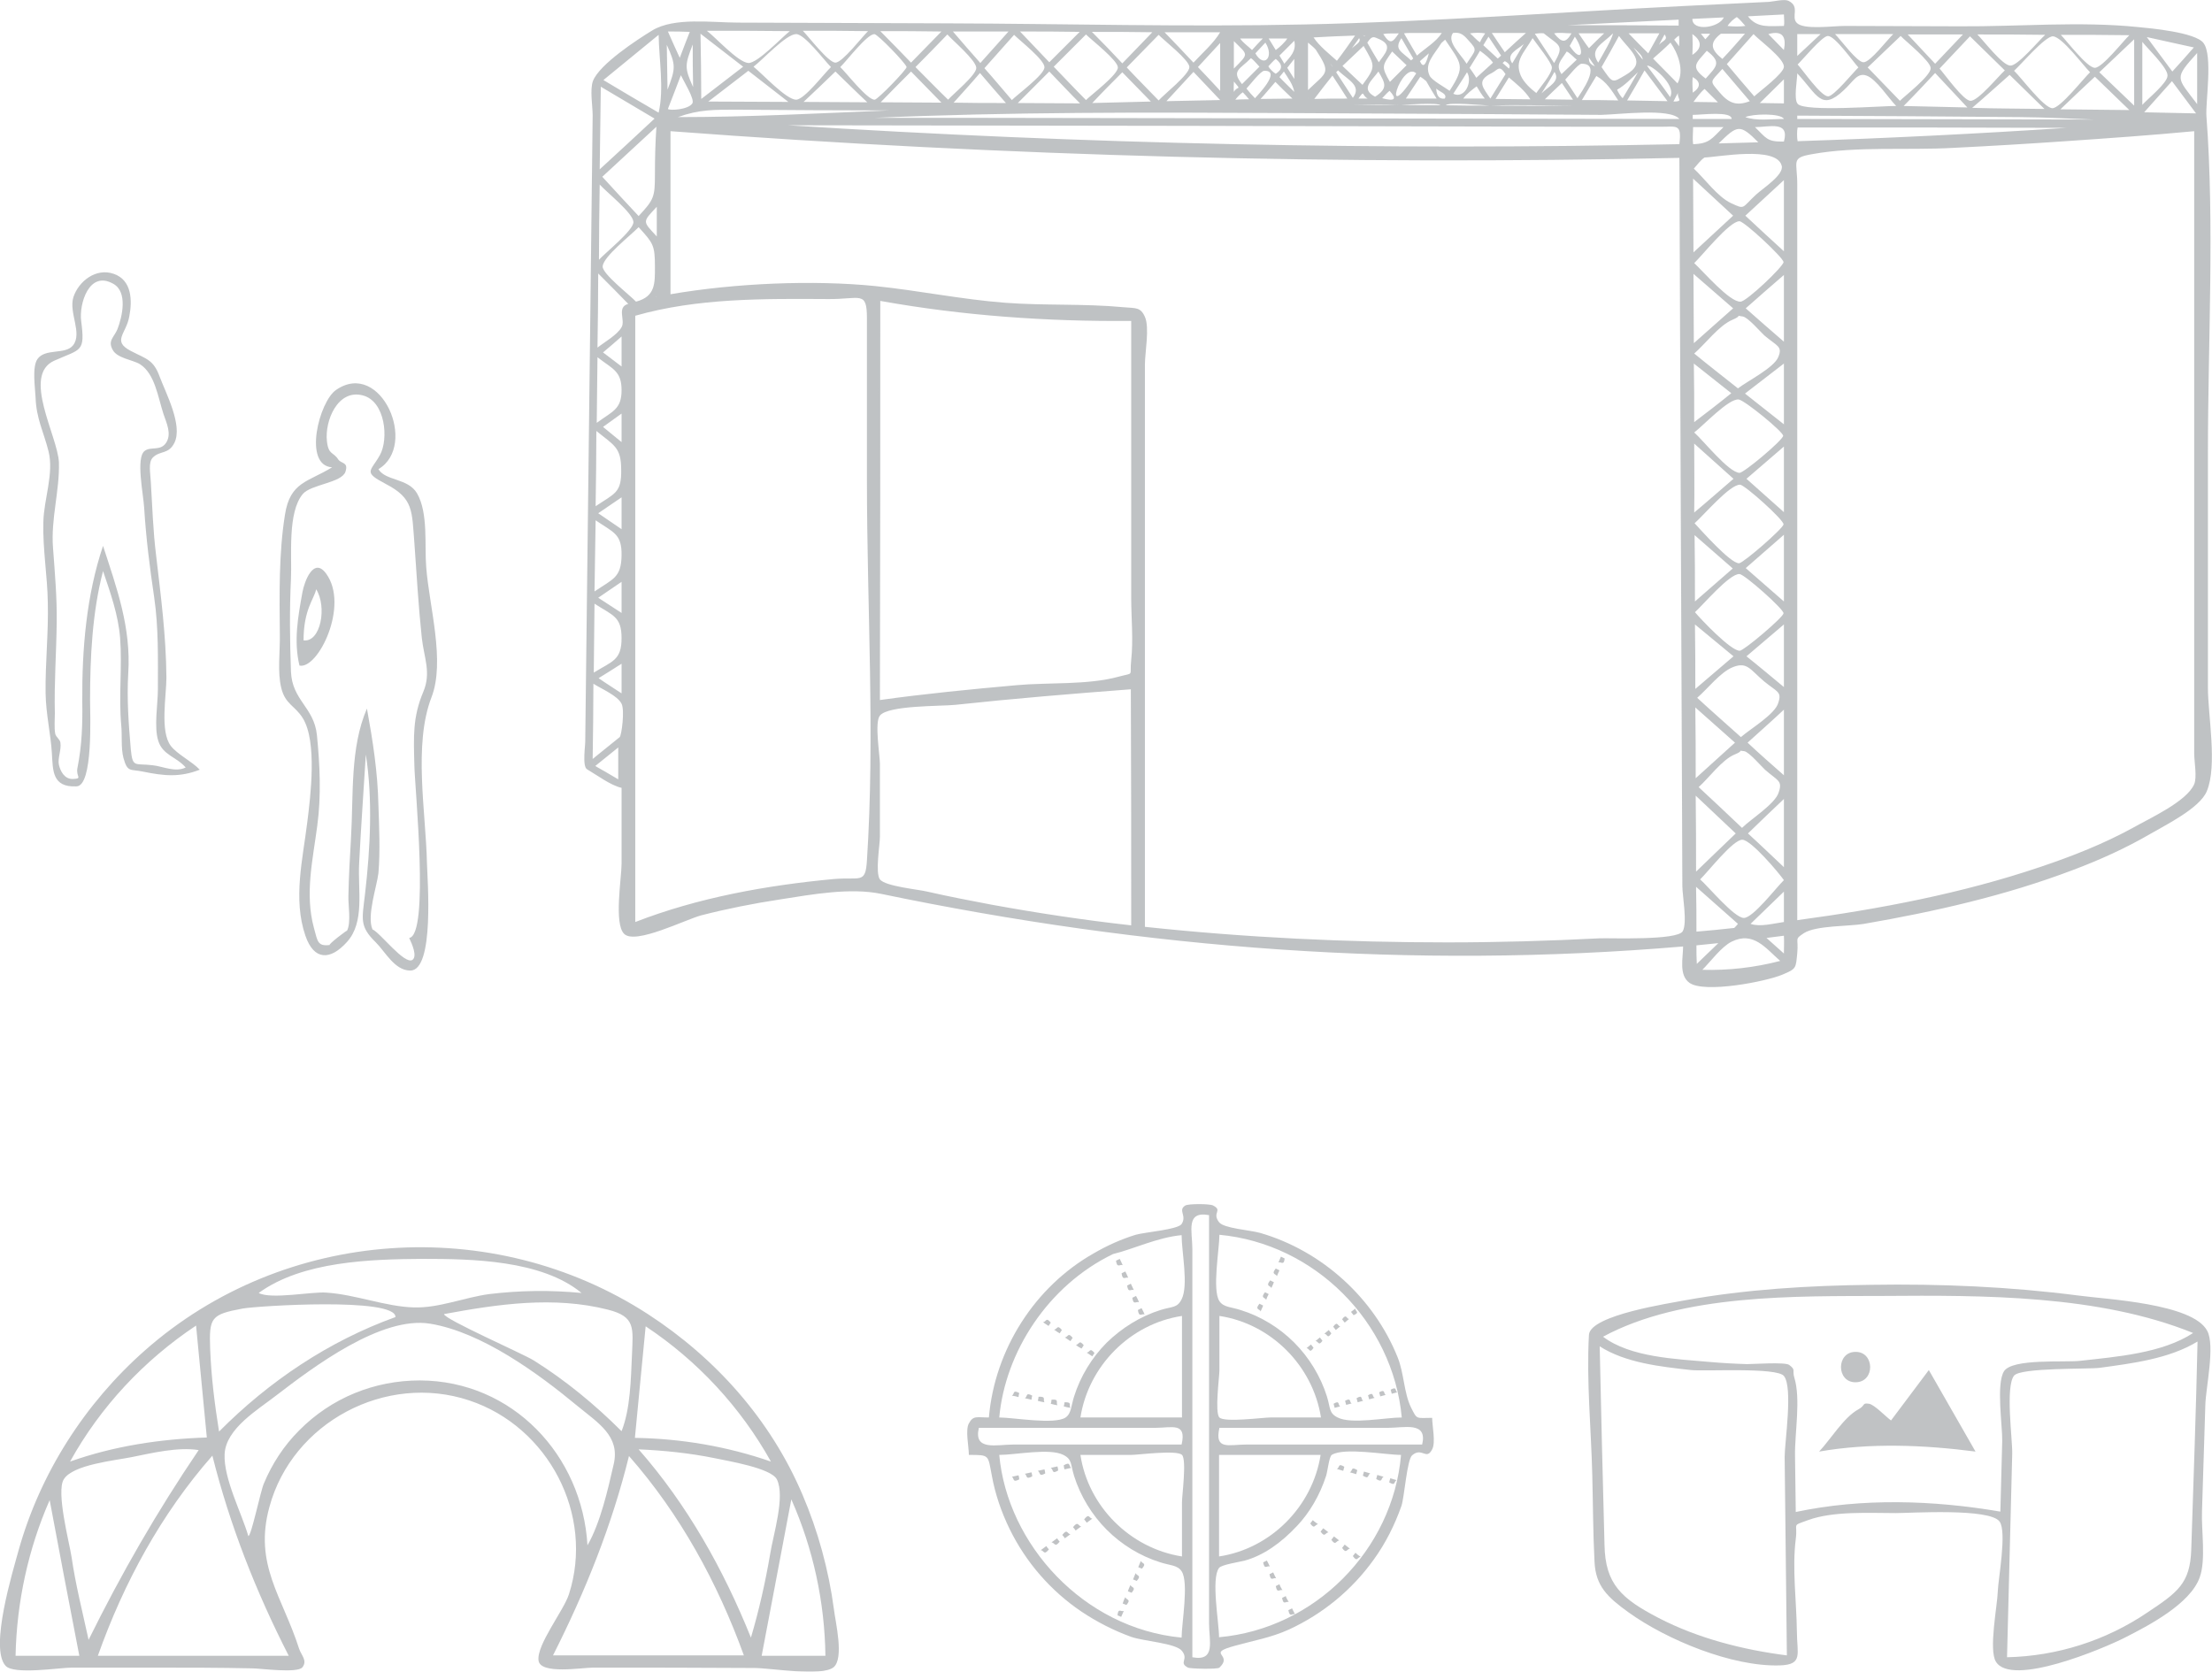
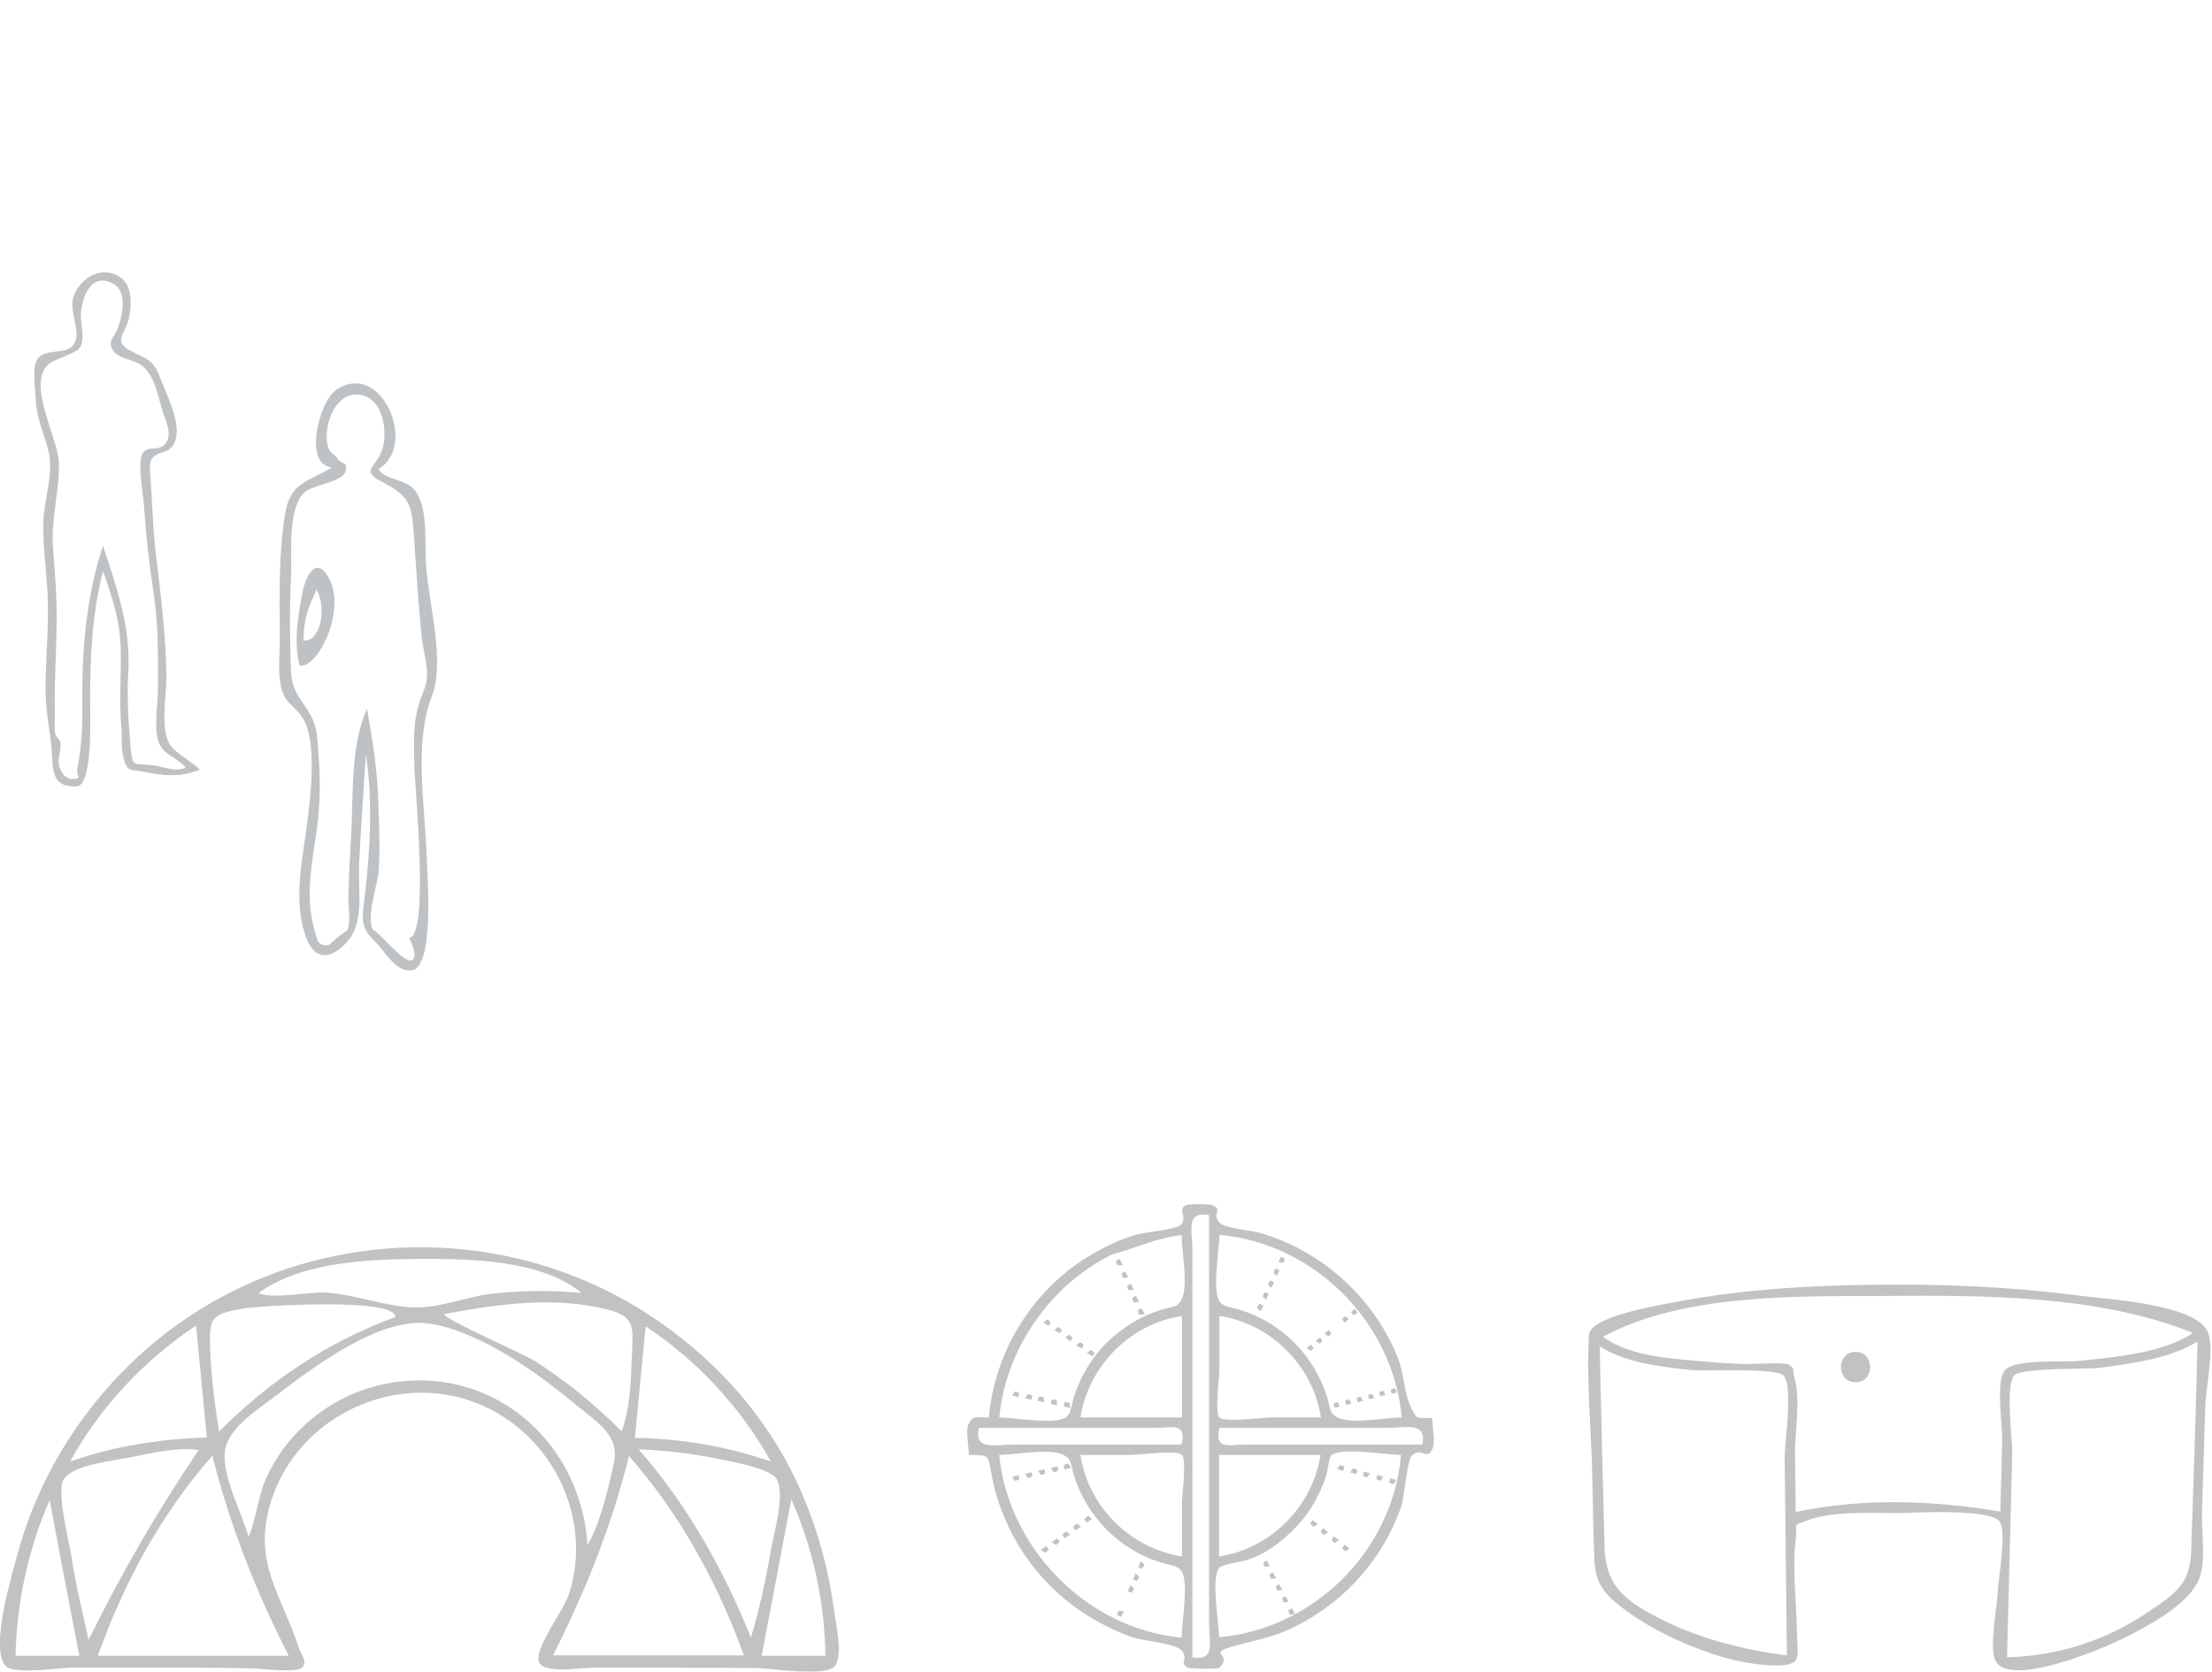
<svg xmlns="http://www.w3.org/2000/svg" version="1.1" id="Layer_1" x="0px" y="0px" viewBox="0 0 596.8 451.1" style="enable-background:new 0 0 596.8 451.1;" xml:space="preserve">
  <style type="text/css">
	.st0{opacity:0.5;fill:#81868A;enable-background:new    ;}
	.st1{opacity:0.5;}
	.st2{fill:#81868A;}
</style>
-   <path class="st0" d="M158.4,207.6c2.9,1.7,6.3,4.3,9.3,5c0,6.8,0,13.6,0,20.5c0,3.8-2.1,16.2,0.7,18.9c3,3,16.6-3.9,20.8-5  c7-1.8,14.1-3.2,21.3-4.3c8.9-1.4,18.9-3.2,27.2-1.5c71.6,14.9,143.3,20.4,216.4,14.2c0,3.1-1.2,7.7,1.7,9.8  c4,2.9,20.6-0.3,25.1-2.2c3.8-1.6,3.6-1.7,4-5.8c0.4-4.2-0.9-3.6,1.8-5.4c3.3-2.1,12.2-1.8,16.2-2.5c19.1-3.3,38.1-7.6,56.3-14.5  c7.2-2.7,14.3-5.9,21-9.8c4.1-2.4,13.3-6.9,15.2-11.5c2.9-6.9,0.3-20.5,0.3-27.9c0-21.1,0-42.2,0-63.3c0-29.9,1.8-61.8-0.4-90.9  c-0.3-3.8,1.8-16.4-0.8-19.8c-2.2-2.9-14.5-4-17.7-4.3c-15.6-1.6-32.2-0.1-48-0.2c-10.4,0-20.7-0.1-31.1-0.1c-3.3,0-11,1.1-12.9-0.8  c-1.7-1.7,1-4.4-2.3-6c-1.1-0.5-4,0.2-5.2,0.3c-7.5,0.4-15.1,0.7-22.6,1.1c-34.3,1.7-68.6,4.3-102.9,5c-32,0.7-64.2-0.2-96.2-0.3  c-18.8-0.1-37.6-0.1-56.4-0.2C192,6.1,182,4.6,176,8.2c-4.1,2.5-14.2,9.1-16,13.6c-0.9,2.3-0.1,6.9-0.1,9.3  c-0.2,17-0.4,34.1-0.6,51.1c-0.5,39.2-0.9,78.3-1.4,117.5C158,200.9,157,206.8,158.4,207.6z M468.6,4.6c0.8,0.6,1.6,1.6,2.3,2.4  c-1.4,0.2-3.3,0.2-4.8,0C466.8,5.9,467.8,5.1,468.6,4.6z M160.7,140.4c4.8,3.3,7.1,3.6,7,9.5c-0.1,6-2.3,6.3-7.3,9.7  C160.5,153.2,160.6,146.8,160.7,140.4z M161.2,96.4c4.1,3.2,6.5,3.7,6.5,8.9s-2.5,5.7-6.7,8.8C161.1,108.2,161.1,102.3,161.2,96.4z   M167.7,142.8c-2.1-1.4-4.2-2.9-6.3-4.3c2.1-1.4,4.2-2.9,6.3-4.3C167.7,137.1,167.7,139.9,167.7,142.8z M167.7,119.3  c-1.7-1.4-3.3-2.7-5-4.1c1.7-1.2,3.3-2.4,5-3.6C167.7,114.2,167.7,116.8,167.7,119.3z M162.7,95.1c1.7-1.4,3.4-2.9,5-4.3  c0,2.7,0,5.4,0,8.1C166,97.6,164.4,96.4,162.7,95.1z M167.7,165.4c-2.1-1.4-4.2-2.7-6.3-4.1c2.1-1.4,4.2-2.9,6.3-4.3  C167.7,159.8,167.7,162.6,167.7,165.4z M160.7,136.6c0.1-6.8,0.2-13.5,0.2-20.3c4.8,3.9,6.7,4.4,6.7,10.5  C167.7,133,165.9,133.1,160.7,136.6z M161.8,49.8c1.9,2.1,9,7.7,9.1,10.1c0.1,2.2-7.6,8.3-9.3,10.2  C161.6,63.4,161.7,56.6,161.8,49.8z M457.5,214.7c3.6,3.4,7.2,6.8,10.8,10.2c-3.6,3.4-7.1,6.9-10.7,10.3  C457.6,228.4,457.6,221.6,457.5,214.7z M457.2,141.2c2.3-2,9.6-10.6,12.3-10.4c1.3,0.1,11.8,9.5,11.7,10.7  c-0.1,1.1-10.8,10.4-12,10.5C466.8,152,458.9,143,457.2,141.2z M457.3,165.2c2.2-2,9.3-10.4,12-10.3c1.3,0,12,9.5,11.9,10.6  c-0.1,1.1-10.6,10-11.8,10.1C467,175.7,458.8,167,457.3,165.2z M481.3,185.4c-3.4-2.8-6.7-5.6-10.1-8.3c3.4-2.9,6.7-5.7,10.1-8.6  C481.3,174.1,481.3,179.7,481.3,185.4z M481.3,162.3c-3.4-3-6.9-6-10.3-9c3.4-3,6.9-6,10.3-9C481.3,150.4,481.3,156.3,481.3,162.3z   M481.3,138.2c-3.4-3-6.7-6-10.1-9c3.4-2.9,6.7-5.8,10.1-8.7C481.3,126.4,481.3,132.3,481.3,138.2z M481.3,114.5  c-3.5-2.8-7-5.5-10.5-8.3c3.5-2.7,7-5.4,10.5-8.1C481.3,103.6,481.3,109,481.3,114.5z M468.9,104.8c-3.9-3.1-7.9-6.2-11.8-9.4  c3-2.6,6.7-7.6,10.3-9.1c3.1-1.3,0.4-1.2,2.8-0.9c1.4,0.2,4.9,4.3,5.8,5.1c3.4,2.9,5,2.9,3.8,5.8  C478.7,99.2,471.5,102.8,468.9,104.8z M471,83.2c3.4-3,6.8-6,10.3-9c0,6,0,12,0,18C477.8,89.2,474.4,86.2,471,83.2z M481.3,209.2  c-3.3-2.9-6.6-5.8-9.8-8.8c3.3-3,6.6-5.9,9.8-8.9C481.3,197.4,481.3,203.3,481.3,209.2z M481.3,234c-3.2-3-6.4-6.1-9.7-9.1  c3.2-3.1,6.4-6.2,9.7-9.3C481.3,221.8,481.3,227.9,481.3,234z M470,223.4c-3.9-3.7-7.8-7.4-11.7-11c2.8-2.5,6.3-7.4,9.7-8.8  c3-1.2,0.3-1.1,2.6-0.9c1.3,0.2,4.7,4.2,5.6,5c3.4,3,4.8,2.9,3.7,6.1C479,216.9,472.4,221,470,223.4z M469.7,198.9  c-3.9-3.5-7.9-7-11.8-10.6c2.8-2.4,6.3-7,9.7-8.3c3.8-1.5,4.6,0.7,8.4,3.9c3.4,2.8,4.8,2.7,3.8,5.7  C479,192.7,472.2,196.7,469.7,198.9z M457.1,116.7c2.5-1.9,9.3-9.2,12-8.9c1.6,0.2,12,8.7,12,9.8c-0.1,1.2-10.7,10.1-11.8,10  C466.3,127.4,459.6,118.9,457.1,116.7z M457.1,113.9c0-5.3,0-10.5-0.1-15.8c3.4,2.7,6.7,5.3,10.1,8  C463.8,108.8,460.4,111.4,457.1,113.9z M457,92.6c0-6.2-0.1-12.5-0.1-18.7c3.6,3.1,7.1,6.2,10.7,9.3C464.1,86.3,460.5,89.5,457,92.6  z M457.1,71c2.2-2.1,9.5-11.3,12.2-11.3c1.3,0,11.7,9.7,11.9,11c0.1,1.1-10,10.7-11.6,10.7C466.7,81.6,459.5,73.2,457.1,71z   M470.9,58.2c3.5-3.2,6.9-6.4,10.4-9.6c0,6.4,0,12.8,0,19.2C477.8,64.6,474.3,61.4,470.9,58.2z M481.3,237.5  c-2,1.9-8.3,10.2-10.8,10.2c-2.6,0-9.7-8.6-11.8-10.4c2.1-2,8.9-10.8,11.4-10.7C472.5,226.7,479.9,235.5,481.3,237.5z M457.4,190.9  c3.6,3.2,7.1,6.3,10.7,9.5c-3.5,3.2-7.1,6.4-10.6,9.6C457.5,203.7,457.5,197.3,457.4,190.9z M457.3,168.5c3.5,2.9,6.9,5.7,10.4,8.6  c-3.4,2.9-6.9,5.9-10.3,8.8C457.4,180.1,457.4,174.3,457.3,168.5z M457.2,144.4c3.4,3,6.9,6,10.3,9c-3.4,3-6.8,5.9-10.2,8.9  C457.3,156.3,457.3,150.3,457.2,144.4z M457.1,119.7c3.5,3.2,7.1,6.3,10.6,9.5c-3.5,3-7,6.1-10.6,9.1  C457.2,132.1,457.1,125.9,457.1,119.7z M456.8,48.2c3.6,3.3,7.2,6.7,10.8,10c-3.6,3.3-7.1,6.6-10.7,9.9  C456.9,61.5,456.8,54.8,456.8,48.2z M459.9,42.5c3.6-0.1,19.4-3.2,20.8,2.2c0.7,2.4-4.9,6-6.9,7.8c-4,3.7-2.9,4.1-6.8,2.3  c-3.6-1.7-7.1-6.6-10-9.3C457.9,44.5,458.9,43.1,459.9,42.5z M463.7,38.7c5.1-5,5.7-5.3,10.7-0.3C470.9,38.5,467.3,38.6,463.7,38.7z   M162.5,47.7c4.9-4.5,9.7-9,14.6-13.5c-0.3,4.4-0.4,8.7-0.4,13c0,6-0.3,6.7-4.4,11.1C169,54.8,165.8,51.3,162.5,47.7z M436.6,27.1  c-3.3-0.1-6.5-0.1-9.8-0.1c1.3-2.2,2.6-4.4,3.9-6.5C433.5,22.1,434.9,24.5,436.6,27.1z M382.1,19.8  C372.1,35.3,378.2,16.1,382.1,19.8z M374.9,24.5c2.1,2.3,1.4,2.9-2,2C373.5,25.9,374.2,25.1,374.9,24.5z M371,26.1  c-4-2.1-1-4.2,0.9-6.8C373.7,22.4,374.6,23.8,371,26.1z M369,26.6c-0.8,0-1.7,0-2.5,0C368.3,24.1,367.3,25.7,369,26.6z M365,26.4  c-1.5-2.3-3-4.6-4.5-6.9c0.2-0.2,0.3-0.3,0.5-0.5C363.7,21.6,367.5,23.1,365,26.4z M363.5,26.6c-3,0-5.9,0-8.9,0.1  c1.6-2.1,3.2-4.2,4.9-6.3C360.8,22.4,362.2,24.5,363.5,26.6z M336.3,23.9c0.7-0.7,3.8-4.8,4.8-4.8c4.9-0.1-2.2,7-2.5,7.4  C337.8,25.7,337,24.8,336.3,23.9z M337,26.8c-1.2,0-2.5,0-3.7,0.1c0.4-0.6,1.4-1.6,2-2C335.9,25.5,336.5,26.2,337,26.8z M344.1,22.1  c1.5,1.5,3,3,4.6,4.5c-2.9,0-5.7,0.1-8.6,0.1C341.4,25.3,342.7,23.7,344.1,22.1z M345.2,20.8c0.4-0.5,0.8-1,1.2-1.5  c1.2,1.9,2.4,3.4,2.8,5.5C347.9,23.5,346.5,22.2,345.2,20.8z M347.3,18.3c0.6-0.8,1.3-1.6,1.9-2.4c0,1.8,0,3.6,0,5.4  C348.6,20.3,347.9,19.3,347.3,18.3z M352.9,26.6C353.9,25.8,352.8,26.7,352.9,26.6z M332.9,24.8c-0.1-0.9,0-1.9,0-2.8  C335.1,24.6,333.9,23,332.9,24.8z M332.9,11.1c3.8,3.8,4.2,3.2,0,7.4C332.9,16,332.9,13.5,332.9,11.1z M337.5,15.7  c0.8,0.5,1.6,1.6,2.3,2.3c-1.6,1.6-3.1,3.1-4.7,4.7C332.1,19,334.6,18.7,337.5,15.7z M338.7,14.4c0.9-1,1.8-1.9,2.7-2.9  C343.9,15.4,341,18.5,338.7,14.4z M344.2,15.9c1.9,1.5,1.9,2.8,0,4c-0.6-0.3-1.7-1.4-2-2C342.8,17.3,343.5,16.4,344.2,15.9z   M345.2,15c1.3-1.3,2.7-2.7,4-4c0.6,2.8-1,4.2-2.7,6.2C346.1,16.4,345.6,15.7,345.2,15z M355,13.4c4.2,6.5,3.1,5.9-2.1,10.9  c0-4.3,0-8.5,0-12.8C353.6,12.1,354.4,12.7,355,13.4z M358.9,17.1C359.5,17.8,359.9,18.7,358.9,17.1z M367.9,12.4  c3.1,5.4,3.4,5.5-0.3,10.5c-1.8-1.7-3.6-3.4-5.4-5.1C364.1,16,366,14.2,367.9,12.4z M364.7,13.1c0.7-0.9,1.3-1.9,2-2.8  C367.4,11.4,365.5,12.2,364.7,13.1z M368.9,11.5c1.4-2.1,1.8-1.5,3.3-0.9c3.8,1.7,1.4,3.9-0.2,6.2C370.9,15,369.9,13.3,368.9,11.5z   M375.6,13.9c1.3,1.2,2.6,2.5,3.9,3.7c-1.5,1.5-3,3-4.5,4.5C372.6,17.9,372.9,17.8,375.6,13.9z M384.8,21.9c0.9,1.6,1.8,3.1,2.8,4.7  c-2.8,0-5.5,0-8.3,0c1.3-2,2.6-3.9,3.9-5.9C383.7,21,384.2,21.4,384.8,21.9z M387.5,23.9c0.9,0.9,3.1,1.4,2.3,2.7  C388.3,26.8,387.6,25.9,387.5,23.9z M412.9,26.8c-3.1,0-6.3-0.1-9.4-0.1c1.2-1.9,2.4-3.9,3.6-5.8C409.2,22.7,411.4,24.4,412.9,26.8z   M407.1,18.5c-0.6-0.5-1.1-1-1.7-1.5c0.2-0.2,0.4-0.3,0.6-0.5C407.2,17.1,407.6,17.8,407.1,18.5z M406.2,20  c-1.4,2.2-2.7,4.4-4.1,6.6c-2-3-3.9-4.8,0.4-6.9C404.2,18.8,404.5,17.4,406.2,20z M400.6,26.6c-1.9,0-3.9,0-5.8,0  c0.7-1.1,2.5-2.5,3.6-3.3C399.1,24.5,399.8,25.6,400.6,26.6z M392.1,25.3c1.2-1.9,2.5-3.8,3.7-5.8C397.4,22,395.2,26.8,392.1,25.3z   M396.5,18.3c0.9-1.5,1.9-3,2.8-4.6c1.1,0.8,2.8,2.1,3.5,3.2c-1.5,1.4-3,2.7-4.5,4.1C397.8,20.1,397.1,19.2,396.5,18.3z M400.2,12.2  c0.5-0.8,0.9-1.5,1.4-2.3c1.1,1.7,2.3,3.4,3.4,5.1c-0.3,0.3-0.6,0.5-0.9,0.8C402.8,14.6,401.5,13.4,400.2,12.2z M399.3,11.4  c-1-0.6-1.8-1.7-2.7-2.4c1.2-0.2,3-0.2,4.1,0C400.2,9.7,399.7,10.5,399.3,11.4z M402.5,8.9c3.1,0,6.1,0,9.2,0  c-1.9,1.7-3.8,3.4-5.7,5.2C404.8,12.4,403.7,10.7,402.5,8.9z M411.1,11.9c-1,1.7-2.1,3.5-3.1,5.2C406.3,14.6,409.1,13.6,411.1,11.9z   M413.5,10.3c0.8,1.2,5.2,6.6,5.2,7.9c0,1.8-3.3,5.5-4.2,6.9c-1.5-1.1-3.4-2.9-4.2-4.7C408.6,16.3,411.1,14.4,413.5,10.3z   M419.4,19.4c1.7,2.5-1.6,3.9-3.5,5.8C417.1,23.3,418.3,21.4,419.4,19.4z M421.4,22.4c1,1.5,2,3,3,4.5c-2.5,0-5-0.1-7.6-0.1  C418.3,25.3,419.8,23.9,421.4,22.4z M422.3,21.5c0.6-0.6,3.5-4.3,4.4-4.3c5.7-0.1-0.3,8-1.1,9.3C424.5,24.8,423.4,23.1,422.3,21.5z   M439,27.1c1.6-2.7,3.2-5.4,4.7-8.1c2.1,2.8,4.1,5.5,6.2,8.3C446.3,27.2,442.6,27.2,439,27.1z M444.4,17.8c0.5-0.8,8.1,5,6.2,8.4  C448.6,23.3,446.5,20.6,444.4,17.8z M452.7,25.1c-0.2,1.6,1.6,2.3-1.2,2.3C451.9,26.6,452.3,25.8,452.7,25.1z M456.7,20.8  c2.2,1.2,2.2,2.8,0,4.2C456.7,23.7,456.5,22.2,456.7,20.8z M459.9,24c1.2,1.2,2.4,2.4,3.6,3.6c-2.2,0-4.4-0.1-6.6-0.1  C457.8,26.3,458.8,24.9,459.9,24z M424.4,28.6c-7.4,0-14.7-0.1-22.1-0.1C409.6,28.2,417.1,28.5,424.4,28.6z M401.8,28.5  c-3.9,0-7.8,0-11.7-0.1C390.7,27.5,400.3,28.4,401.8,28.5z M388.6,28.4c-3.5,0-7.1,0-10.6-0.1C378.8,28.3,388.1,27.6,388.6,28.4z   M377.2,28.4c-4,0-8,0-12-0.1C369.1,28.3,373.3,28.2,377.2,28.4z M239.7,29.8c-19,0.8-37.9,1.8-56.8,1.8c5.8-2.1,9.9-2,16.2-2  C212.6,29.7,226.2,29.8,239.7,29.8z M187,23.5c-2.4-5.3-2.2-6-0.1-11.5C186.9,15.8,186.9,19.6,187,23.5z M183.4,15.6  c-1.1-2.4-2.2-4.8-3.2-7.1c2,0,4,0,5.9,0.1C185.2,10.9,184.3,13.2,183.4,15.6z M189,9.1c3.8,3,7.7,5.9,11.5,8.9  c-3.8,2.9-7.5,5.8-11.3,8.7C189.2,20.8,189.1,15,189,9.1z M201.9,19.1c3.6,2.8,7.2,5.6,10.8,8.4c-7.2,0-14.4-0.1-21.6-0.1  C194.7,24.6,198.3,21.9,201.9,19.1z M203.3,18c2.4-1.8,8.8-8.8,11.5-8.8c2.3,0,7.5,7,9.4,8.9c-1.9,1.8-7.2,8.8-9.4,8.8  C212.1,26.9,205.7,19.9,203.3,18z M225.4,19.3c2.9,2.8,5.7,5.6,8.6,8.3c-5.7,0-11.4-0.1-17.2-0.1C219.7,24.8,222.6,22,225.4,19.3z   M226.7,18.1c1.7-1.6,7.1-8.8,9.2-8.9c0.9,0,8.6,8,8.7,8.9c0,0.7-7.7,8.7-8.6,8.8C234,27,228.4,19.7,226.7,18.1z M245.8,19.3  c2.7,2.8,5.5,5.6,8.2,8.4c-5.5,0-10.9-0.1-16.4-0.1C240.3,24.8,243,22.1,245.8,19.3z M247,18.1c2.9-2.9,5.7-5.8,8.6-8.8  c1.4,1.6,7.7,6.9,7.8,9c0.1,1.9-6.3,7.1-7.6,8.6C252.8,24,249.9,21,247,18.1z M264.4,19.7c2.3,2.7,4.6,5.4,7,8.1  c-4.7,0-9.4,0-14.1-0.1C259.7,25,262.1,22.4,264.4,19.7z M265.6,18.4c2.7-3,5.3-6,8-9c1.7,1.7,8.3,6.8,8.2,8.8  c-0.1,2-7.3,7.3-8.8,8.8C270.5,24.1,268.1,21.2,265.6,18.4z M283.1,19.3c2.8,2.9,5.5,5.8,8.3,8.6c-5.6,0-11.2-0.1-16.8-0.1  C277.4,25,280.3,22.1,283.1,19.3z M284.3,18c2.9-2.9,5.8-5.8,8.7-8.7c1.5,1.5,8.6,7,8.6,8.9c0,2-7.1,7.3-8.6,8.8  C290.1,24.1,287.2,21,284.3,18z M302.8,19.5c2.6,2.6,5.1,5.3,7.7,7.9c-5.3,0.1-10.5,0.3-15.8,0.4C297.3,25,300.1,22.2,302.8,19.5z   M304,18.2c2.9-2.9,5.7-5.9,8.6-8.8c1.3,1.4,8.3,6.8,8.3,8.7c0,2-6.9,7.4-8.3,9C309.7,24.1,306.8,21.2,304,18.2z M322,19.4  c2.4,2.5,4.8,5.1,7.2,7.6c-4.8,0.1-9.7,0.2-14.5,0.3C317.2,24.6,319.6,22,322,19.4z M323.2,18.1c2-2.2,4-4.3,6-6.5  c0,4.3,0,8.6,0,12.9C327.2,22.3,325.2,20.2,323.2,18.1z M334.6,10.4c2,0,4.1,0,6.1,0c-1,1-2,2.1-2.9,3.1  C336.9,12.6,335.3,11.5,334.6,10.4z M342.3,10.4c1.7,0,3.4,0,5,0c-0.6,1-2.1,2.4-3.1,3.1C343.6,12.5,342.9,11.4,342.3,10.4z   M354.4,10.1c3.7-0.2,7.4-0.4,11.2-0.5c-1.6,2.3-3.2,4.6-4.9,6.8C358.6,14.5,356,12.5,354.4,10.1z M367.8,9.5  C369,9.9,368,9.8,367.8,9.5z M373.2,9.2c1.3-0.3,2.8-0.1,4.2-0.2C375.7,11.5,375.1,12.1,373.2,9.2z M378.1,10.3  c1.1,1.8,2.1,3.7,3.2,5.5c-0.2,0.2-0.4,0.3-0.6,0.5C378.2,13.9,376,13.4,378.1,10.3z M382.1,17.3C382.9,18.7,382.2,17.5,382.1,17.3z   M383.1,16.5c0.8-0.7,1.6-1.4,2.4-2.1C384.7,17.7,383.9,18.4,383.1,16.5z M388.9,11.6c0.3-0.3,0.7-0.6,1-0.9c4.4,6.6,5.6,7,1.2,13.8  c-1.2-0.9-4.8-2.8-5.4-4.1C384.2,17.2,386.9,14.8,388.9,11.6z M392,8.9c2-0.3,2.9,0.5,4.2,2c2.6,2.8,1.9,2.5-0.5,6.3  C394,14.5,390.3,11.3,392,8.9z M416.5,9c4.2,3.4,5.7,3.1,2.8,8c-1.7-2.6-3.5-5.3-5.2-7.9C414.8,9,415.9,8.9,416.5,9z M422.7,13.9  c0.9,0.4,1.9,1.6,2.7,2.2c-1.4,1.3-2.7,2.6-4.1,3.9C419.6,17.4,421.1,16.5,422.7,13.9z M423.5,12.4c0.5-0.8,0.9-1.7,1.4-2.5  C427.7,14,426.8,17.3,423.5,12.4z M428.6,15.4c0.6,0.8,1.1,1.7,1.7,2.5C428.2,17,428.9,15.9,428.6,15.4z M432.1,18.1  c1.6-2.8,3.2-5.6,4.7-8.4c3.2,4.3,7.8,7.1,1.7,10.6C434.9,22.4,435.2,22.6,432.1,18.1z M440.7,12.8c1.2,1.2,2.5,2.2,2.5,3.3  C442.3,15,441.5,13.9,440.7,12.8z M441.9,19.5c-1.3,2.3-2.7,4.7-4.1,7c-0.5-0.4-1.3-1.7-1.5-2.3C438.3,23.1,440.1,21.2,441.9,19.5z   M450.7,11.5c2,2.8,3.8,7.5,1.9,11c-2.2-2.2-4.4-4.5-6.6-6.7C447.6,14.4,449.2,13,450.7,11.5z M447.6,12.1c0.5-0.9,1-1.9,1.5-2.8  C450.2,10.8,448.6,10.9,447.6,12.1z M451.7,10.7c0.4-0.4,0.8-0.8,1.3-1.1c0.1,0.8,0.1,2.1,0,2.9C452.6,11.8,452.1,11.3,451.7,10.7z   M456.6,9.2c2.5,1.7,2.8,3.8,0,5.6C456.7,12.9,456.7,11,456.6,9.2z M460.5,13.7c4.2,3.2,2.5,4.3-0.3,7.5  C455.9,18,457.6,17.1,460.5,13.7z M464.7,18.6c2.5,2.9,4.9,5.8,7.4,8.7c-3.6,1.4-5.7,0.5-8.1-2.3C461.1,21.6,461.4,22.3,464.7,18.6z   M465.9,17.3c2.4-2.7,4.8-5.4,7.2-8.1c1.7,1.8,8.2,6.5,8.2,8.8c0,1.8-6.5,6.6-8,8C470.8,23.1,468.3,20.2,465.9,17.3z M481.3,27.9  c-2.2,0-4.3-0.1-6.5-0.1c2.2-2.1,4.3-4.3,6.5-6.4C481.3,23.6,481.3,25.7,481.3,27.9z M522.1,19.7c2.9,3.1,5.8,6.2,8.7,9.3  c-5.7-0.1-11.5-0.3-17.2-0.4C516.5,25.7,519.3,22.7,522.1,19.7z M512.6,27.2c-2.9-3-5.8-6-8.7-9c3-2.8,5.9-5.7,8.9-8.5  c1.3,1.4,8.1,6.8,8.1,8.7C520.9,20.5,514,25.8,512.6,27.2z M523.3,18.5c2.7-2.9,5.5-5.8,8.2-8.7c3.1,3.1,6.3,6.1,9.4,9.2  c-1.7,1.5-7.3,8.4-9.3,8.2C529.7,27.1,524.8,20.2,523.3,18.5z M542.2,20.2c3.1,3.1,6.3,6.1,9.4,9.2c-6.5-0.1-13-0.1-19.5-0.3  C535.5,26.2,538.8,23.2,542.2,20.2z M543.4,19.1c1.8-1.6,8.4-9.4,10.5-9.3c2.5,0.2,8.1,7.8,10,9.7c-1.7,1.6-8.1,9.8-10.2,9.7  C551.3,29,545.4,21,543.4,19.1z M565.2,20.7c3.1,3,6.2,6,9.3,9c-6.2-0.1-12.4-0.1-18.6-0.2C559,26.5,562.1,23.6,565.2,20.7z   M566.4,19.5c3.1-3,6.3-5.9,9.4-8.9c0,6,0,12,0,17.9C572.7,25.5,569.5,22.5,566.4,19.5z M585.9,32.3c-33.7-0.1-67.3-0.1-101-0.2  c0-0.3,0-0.6,0-0.9c20.1,0.1,40.2,0.2,60.3,0.4C558.1,31.7,575.5,33.2,585.9,32.3z M578.5,30.3c2.5-2.8,5-5.6,7.5-8.4  c2.2,2.9,4.3,5.8,6.5,8.7C587.8,30.5,583.2,30.4,578.5,30.3z M481.3,32.1c-3.3,0-7.4,0.6-10.4-0.5C472.8,30.7,480.5,30.5,481.3,32.1  z M467.2,32.1c-3.5,0-7,0-10.5,0c0-0.4,0-0.7,0-1.1C459.1,31,467.2,29.9,467.2,32.1z M453.1,32.1c-63.3-0.1-126.6-0.2-189.9-0.3  c-9.1,0-18.2,0-27.3,0c36.7-1.6,73.3-1.5,110-1.3c19,0.1,38,0.2,57,0.3c9.7,0.1,19.4,0.1,29.1,0.2C436.8,30.9,450.6,29.1,453.1,32.1  z M177.2,63.8c-3.9-4.2-3.9-3.8,0-8C177.2,58.5,177.2,61.2,177.2,63.8z M161.8,45.7c0.1-7.4,0.2-14.8,0.3-22.3  c4.8,2.9,9.7,5.7,14.5,8.6C171.7,36.6,166.7,41.2,161.8,45.7z M180.2,29.4c1.2-3,2.3-6,3.5-9.1c0.7,1.5,3.8,6.5,3.1,7.6  C185.7,29.6,180.7,29.9,180.2,29.4z M180.1,24.2c-0.1-4-0.1-8.1-0.2-12.1C182.4,17.6,182.3,18.4,180.1,24.2z M190.7,8.3  c7.5,0,14.9,0,22.4,0.1c-2.1,1.6-8.7,8.7-11.2,8.6C199.1,16.8,193.1,10.1,190.7,8.3z M216.6,8.3c5.9,0,11.7,0,17.6,0.1  c-1.4,1.3-6.9,8.5-8.8,8.5C223.5,16.9,218.1,9.8,216.6,8.3z M237.5,8.4c5.5,0,11,0,16.5,0.1c-2.7,2.8-5.5,5.6-8.2,8.4  C243,14,240.3,11.2,237.5,8.4z M257.1,8.5c5,0,10,0,15,0c-2.5,2.8-5.1,5.7-7.6,8.5C262,14.2,259.5,11.3,257.1,8.5z M275.2,8.5  c5.4,0,10.8,0,16.1,0.1c-2.7,2.7-5.5,5.5-8.2,8.2C280.5,14,277.8,11.3,275.2,8.5z M294.6,8.6c5.4,0,10.8,0,16.3,0.1  c-2.7,2.8-5.4,5.6-8.1,8.4C300.1,14.2,297.4,11.4,294.6,8.6z M314.2,8.7c5,0,10,0,15,0c-1.7,2.9-4.8,5.6-7.2,8.2  C319.4,14.1,316.8,11.4,314.2,8.7z M380.4,8.9c2.9,0,5.8,0,8.6,0c-1.5,2.4-4.6,4.2-6.7,6.1c-1.2-2-2.3-4-3.5-6  C379.3,8.9,379.8,8.9,380.4,8.9z M419.3,9c1.4-0.3,3.2,0,4.7,0C422.4,11.7,421.4,11.6,419.3,9z M425.9,9c2.3,0,4.6,0,6.9,0  c-1.4,1.3-2.8,2.7-4.1,4C427.7,11.7,426.8,10.3,425.9,9z M435.2,9c-0.3,1.6-2.7,5.6-4,7.9C428.7,13.2,432.3,11.9,435.2,9z M439.4,9  c2.8,0,5.5,0,8.3,0c-1,1.8-2,3.6-3,5.4C443,12.7,441.2,10.9,439.4,9z M450.6,9.1C451.1,9.3,450.7,9.2,450.6,9.1z M458.9,9.1  c0.8,0,1.7,0,2.5,0c-0.4,0.5-0.8,1-1.3,1.5C459.7,10.1,459.3,9.6,458.9,9.1z M464.3,9.1c2.2,0,4.3,0,6.5,0c-2,2.3-4,4.6-6.1,6.8  C461.7,13.5,461,11.6,464.3,9.1z M477.1,9.2c3.9-1.1,4.9,0.8,4.2,4.3C479.9,12.1,478.5,10.6,477.1,9.2z M484.9,19.8  c5.4,5.7,6.4,10.4,12.6,4.5c2.5-2.3,3.6-4.8,6.1-3.9c2.6,0.9,6,6.2,8,8.2c-2.8-0.1-24.9,1.7-26.6-0.6  C483.9,26.7,484.9,21.5,484.9,19.8z M485,17.4c1.2-1.1,6.7-7.8,8.2-7.7c2,0.1,6.8,7,8.2,8.5c-1.2,1.1-6.7,7.9-8.2,7.8  C491.2,25.9,486.4,18.9,485,17.4z M495.1,9.2c5.2,0,10.5,0,15.7,0c-1.5,1.4-6.2,7.6-8,7.6C501.1,16.9,496.6,10.7,495.1,9.2z   M514.7,9.3c5,0,9.9,0,14.9,0c-2.5,2.6-5,5.3-7.5,7.9C519.6,14.6,517.2,11.9,514.7,9.3z M533.5,9.3c6.1,0,12.2,0,18.3,0.1  c-1.8,1.6-7.4,8.4-9.4,8.3C540.3,17.7,535.2,11,533.5,9.3z M556,9.4c6.2,0,12.3,0,18.5,0.1c-1.6,1.5-7.3,8.8-9.3,8.8  C563.1,18.3,557.6,11,556,9.4z M578,11.3c1.4,1.8,6.9,7,6.8,9.1c0,2-5.3,6.2-6.8,7.9C578,22.6,578,17,578,11.3z M579.2,10  c4.2,0.9,8.4,1.9,12.7,2.8c-1.9,2.2-3.8,4.3-5.8,6.5C583.8,16.2,581.5,13.1,579.2,10z M592.8,14.3c0,4.6,0,9.2,0,13.8  C587.2,20.7,586.5,21.3,592.8,14.3z M557.6,34.5c-24.2,1.6-48.4,2.8-72.6,3.6c-0.2-0.8-0.2-2.9,0-3.7  C509.1,34.4,533.3,34.4,557.6,34.5z M481.3,38.2c-4.6,0.1-4.7-0.9-7.8-3.9C477.3,34.3,482.9,32.5,481.3,38.2z M481.3,41.9  C481.1,42,481.2,41.9,481.3,41.9z M481.3,248.8c-2.9,0.4-6.4,1.4-9,0.5c3-2.9,6-5.8,9-8.7C481.3,243.4,481.3,246.1,481.3,248.8z   M467.9,250.4c-3.4,0.4-6.8,0.7-10.2,1c0-4,0-8-0.1-12.1c3.8,3.3,7.5,6.7,11.3,10C468.6,249.7,468.2,250.1,467.9,250.4z M456.8,38.9  c-0.2-1.5,0-3.1,0-4.6c2.7,0,5.5,0,8.2,0C461.9,37.3,461.3,38.8,456.8,38.9z M453.1,38.9c-80.2,1.7-160.5,0-240.6-5.1  c71.6,0.1,143.2,0.2,214.8,0.4c6.8,0,13.5,0,20.3,0C452.3,34.3,453.8,33.1,453.1,38.9z M177.2,80C176.9,80.1,177,79.9,177.2,80z   M171.6,81.4c-1.7-1.8-9.1-7.5-9-9.5c0.1-2.6,7.7-8.5,9.7-10.6c3.9,4.3,4.4,4.8,4.4,10.6C176.7,76.4,176.9,80,171.6,81.4z M169.5,82  c-3.2,0.9-0.7,4.4-1.8,6.3c-1.2,2.1-4.6,4-6.5,5.5c0.1-6.7,0.2-13.3,0.2-20C164.1,76.5,166.8,79.2,169.5,82z M167.7,187.1  c-2.1-1.4-4.2-2.7-6.2-4.1c2.1-1.3,4.2-2.6,6.2-3.9C167.7,181.8,167.7,184.5,167.7,187.1z M160.2,181.5c0.1-6.2,0.1-12.4,0.2-18.6  c4.9,3.2,7.3,3.4,7.3,9.3C167.7,178.2,165.2,178.4,160.2,181.5z M162.8,21.6c5-4.1,9.9-8.1,14.9-12.2c0.1,6.6,1.5,14.6,0,21  C172.7,27.5,167.8,24.6,162.8,21.6z M452.9,5.3c0,0.5,0,1,0,1.6c-10.4-0.1-19.7-0.1-30.1-0.1C432.9,6.3,442.9,5.8,452.9,5.3z   M456.6,5.1c2.8-0.1,5.6-0.3,8.5-0.4C463.8,7.5,456.6,8.6,456.6,5.1z M481.3,7c-3.9,0-7.2,0.7-9.7-2.6c3.2-0.2,6.4-0.3,9.7-0.5  C481.3,4.9,481.5,6.1,481.3,7z M484.9,9.2c2.1,0,4.2,0,6.3,0c-2.1,2-4.2,3.9-6.3,5.9C484.9,13.1,484.9,11.2,484.9,9.2z M484.9,248.3  c0-34.8,0-69.5,0-104.3c0-23.8,0-47.7,0-71.5c0-7.6,0-15.2,0-22.8c0-6.2-1.8-7.1,4-8.1c12.1-2.2,25.8-1,38.1-1.7  c10.1-0.5,20.2-1.1,30.3-1.8c11.6-0.8,23.1-1.6,34.7-2.7c0,29.4,0,58.8,0,88.1c0,19.9,0,39.9,0,59.8c0,6.7,0,13.4,0,20.1  c0,2.1,0.8,6.3,0,8.2c-2,4.7-12.2,9.3-16.4,11.7c-8,4.4-16.4,7.7-25,10.6C529.3,241.1,507.1,245.3,484.9,248.3z M481.3,252.5  c0.1,1.6,0,3.2,0,4.8c-1.6-1.4-3.1-2.8-4.7-4.2C478.1,252.9,479.7,252.7,481.3,252.5z M459.3,261.7c2.2-2.2,5.1-6.2,7.9-7.6  c5.9-2.9,9.2,1.8,13.1,5.2C473.4,261.1,466.3,261.9,459.3,261.7z M457.7,255.1c2-0.2,3.9-0.4,5.9-0.6c-1.9,1.9-3.9,3.7-5.8,5.6  C457.7,258.5,457.7,256.8,457.7,255.1z M308.9,250.1c0-31.6,0-63.2,0-94.9c0-19,0-38,0-56.9c0-3.1,1.3-9.9,0-12.8  c-1.2-2.7-2.5-2.3-5.8-2.6c-10.5-1-21.3-0.4-31.9-1.2c-11.8-0.9-23.3-3.3-35-4.5c-16.8-1.7-37.9-0.8-55.3,2.2c0-14.7,0-29.3,0-44  c90.5,6.8,181.4,9.2,272.2,7.2c0.1,33.5,0.3,67,0.4,100.5c0.1,23.5,0.2,47,0.3,70.4c0,8.5,0.1,17.1,0.1,25.6c0,2.5,1.4,9.9,0.1,12.2  c-1.5,2.5-19.1,1.8-22.4,1.9c-13.7,0.7-27.4,1.1-41.1,1.1C363.3,254.3,336,253,308.9,250.1z M237.5,81.2c22.3,4,45.1,5.6,67.7,5.4  c0,24.9,0,49.8,0,74.7c0,5.5,0.6,11.3,0,16.8c-0.5,4.6,1,3.3-3.4,4.5c-8.4,2.3-18.9,1.5-27.6,2.3c-12.3,1.1-24.6,2.3-36.8,4  C237.5,152.9,237.5,117,237.5,81.2z M305.2,249.7c-12.6-1.4-25.2-3.3-37.8-5.6c-5.8-1.1-11.5-2.2-17.2-3.5  c-2.4-0.6-11.3-1.4-12.8-3.3c-1.3-1.8,0-9.3,0-11.5c0-6.6,0-13.2,0-19.7c0-2.3-1.5-11.2,0-13c2.2-2.8,16.3-2.5,20.3-2.9  c15.8-1.7,31.6-3,47.4-4.2C305.2,207.2,305.2,228.4,305.2,249.7z M171.4,85.2c16.8-4.8,34.7-4.6,52-4.5c8.7,0.1,10.5-2.4,10.5,5.2  c0,14.6,0,29.3,0,43.9c0,33.9,2.2,68.6,0,102.4c-0.4,6.4-1.7,4.4-8.9,5c-18.2,1.7-36.6,5-53.6,11.6  C171.4,194.3,171.4,139.8,171.4,85.2z M167.2,198.9c-2.4,2-4.9,3.9-7.3,5.9c0.1-6.8,0.2-13.5,0.2-20.3c2.2,1.4,6.5,3.2,7.6,5.4  C168.6,191.7,167.7,198.4,167.2,198.9z M160.6,206.7c2.1-1.7,4.1-3.3,6.2-5c0,2.9,0,5.8,0,8.6C164.8,209.1,162.7,207.9,160.6,206.7z  " />
  <g class="st1">
    <path class="st2" d="M428.7,360.2c-0.7,12.5,0.6,25.4,0.9,37.9c0.2,7.8,0.2,15.5,0.6,23.3c0.3,6.6,3.5,9.6,9.2,13.7   c10.3,7.4,27.9,14.7,40.8,14.3c6.4-0.2,4.6-3.1,4.6-9.3c-0.1-8-1.3-16.8-0.3-24.8c0.6-4.5-1.3-3.4,3.3-5.1   c6.9-2.5,16.5-1.9,23.7-1.9c3.9,0,25.4-1.4,28,2.3c2,2.8-0.4,15.6-0.5,18.9c-0.1,3.7-2.5,15.7-0.5,18.9c4.2,6.9,28.9-3.5,34.8-6.5   c6.3-3.2,17.7-9.1,20.2-16.3c1.7-4.7,0.4-12.8,0.6-17.7c0.3-9.6,0.6-19.1,0.9-28.7c0.1-4.6,2.7-16.1,0.5-20.1   c-3.9-7.4-27.4-8.5-34.7-9.5c-18.5-2.4-37.3-3.2-55.9-2.9c-16.8,0.2-33.8,1.2-50.4,4.2C451.1,351.6,429,354.8,428.7,360.2z    M541.5,447.2c0.5-18.3,0.9-36.6,1.4-54.9c0.1-3.8-1.9-18.1,0.5-21.1c1.8-2.2,20-1.7,23.1-2.1c8.7-1.2,18.7-2.4,26.4-7.1   c-0.4,18.7-1.1,37.5-1.7,56.2c-0.3,9.1-3.7,11.5-11.8,16.9C568.2,442.7,555,446.9,541.5,447.2z M484.5,408   c-0.1-5.1-0.1-10.2-0.2-15.2c-0.1-6.1,1.6-15.3-0.2-21.1c-0.6-2,0.5-2-1.4-3.4c-1.1-0.8-9.8-0.2-11.3-0.2   c-3.4-0.1-6.9-0.3-10.3-0.6c-8.9-0.8-21.2-1.2-28.6-6.8c21.5-11.6,52-10.9,75.6-11c26.9-0.2,58.2-0.3,83.6,10   c-8.4,5.5-20.7,6.4-30.4,7.5c-4.2,0.5-18.3-0.7-20.6,2.8c-2.2,3.4-0.4,14.9-0.5,18.9c-0.2,6.3-0.3,12.7-0.5,19   C521.6,404.8,502.4,404.2,484.5,408z M431.6,363.3c7,4.5,16.6,5.5,24.6,6.4c3.9,0.4,23.2-0.8,25.1,1.6c2.5,3.1,0.2,17.9,0.2,21.8   c0.2,17.9,0.4,35.8,0.6,53.6c-11.8-1.5-24-4.6-34.6-10.1c-10-5.2-14.4-9.1-14.6-19.7C432.4,399.1,432,381.2,431.6,363.3z" />
-     <path class="st2" d="M510.2,383.3c3.4-4.5,6.8-9.1,10.2-13.6c4.2,7.3,8.4,14.7,12.6,22c-13.9-1.8-28.4-2.4-42.2,0   c3.1-3.3,6.7-9.3,10.6-11.4c2-1.1,0.9-1.8,2.9-1.5C505.8,379.1,508.8,382.3,510.2,383.3z" />
    <path class="st2" d="M500.6,373c-5.2,0-5.2-8.2,0-8.2C505.8,364.7,506,373,500.6,373z" />
  </g>
  <g class="st1">
    <path class="st2" d="M341.6,350.8c-0.1-0.7-1.7-0.4-0.3-2.1c0.3,0.2,0.7,0.3,1,0.5C342,349.7,341.8,350.2,341.6,350.8z" />
    <path class="st2" d="M340.1,353.9c-0.1-0.7-1.7-0.4-0.3-2.1c0.3,0.2,0.7,0.3,1,0.5C340.6,352.9,340.3,353.4,340.1,353.9z" />
    <path class="st2" d="M344.9,340.7c0.2-0.5,0.5-1.1,0.7-1.6c0.3,0.2,0.7,0.3,1,0.5C346.4,341.7,345.5,340.3,344.9,340.7z" />
    <path class="st2" d="M343,347.6c-0.1-0.7-1.7-0.4-0.3-2.1c0.3,0.2,0.7,0.3,1,0.5C343.5,346.5,343.3,347,343,347.6z" />
    <path class="st2" d="M344.5,344.4c-0.1-0.7-1.7-0.4-0.3-2.1c0.3,0.2,0.7,0.3,1,0.5C345,343.3,344.7,343.8,344.5,344.4z" />
    <path class="st2" d="M308.8,354.7c-0.8-0.3-1.5,0.9-1.8-1.2c0.3-0.2,0.7-0.3,1-0.5C308.3,353.6,308.6,354.1,308.8,354.7z" />
    <path class="st2" d="M307.3,351.4c-0.8-0.3-1.5,0.9-1.8-1.2c0.3-0.2,0.7-0.3,1-0.5C306.8,350.3,307.1,350.8,307.3,351.4z" />
    <path class="st2" d="M304.4,344.8c-0.8-0.3-1.5,0.9-1.8-1.2c0.3-0.2,0.7-0.3,1-0.5C303.9,343.6,304.1,344.2,304.4,344.8z" />
    <path class="st2" d="M305.9,348.1c-0.8-0.3-1.5,0.9-1.8-1.2c0.3-0.2,0.7-0.3,1-0.5C305.4,347,305.6,347.5,305.9,348.1z" />
    <path class="st2" d="M302.9,341.4c-0.8-0.3-1.5,0.9-1.8-1.2c0.3-0.2,0.7-0.3,1-0.5C302.4,340.3,302.7,340.9,302.9,341.4z" />
    <path class="st2" d="M273,376.6c0.8-0.4,0.1-1.7,2-0.7c-0.1,0.4-0.2,0.7-0.2,1.1C274.2,376.8,273.6,376.7,273,376.6z" />
    <path class="st2" d="M276.5,377.3c0.8-0.4,0.1-1.7,2-0.7c-0.1,0.4-0.2,0.7-0.2,1.1C277.7,377.6,277.1,377.4,276.5,377.3z" />
    <path class="st2" d="M288.8,379.9c-0.6-0.1-1.2-0.2-1.8-0.4c0.1-0.4,0.2-0.7,0.2-1.1C289.4,378.3,288.3,379.2,288.8,379.9z" />
    <path class="st2" d="M285.3,379.2c-0.6-0.1-1.2-0.2-1.8-0.4c0.1-0.4,0.2-0.7,0.2-1.1C285.9,377.5,284.8,378.4,285.3,379.2z" />
    <path class="st2" d="M281.8,378.4c-0.6-0.1-1.2-0.2-1.8-0.4c0.1-0.4,0.2-0.7,0.2-1.1C282.4,376.8,281.3,377.7,281.8,378.4z" />
    <path class="st2" d="M367.8,378c-0.5,0.1-1,0.3-1.5,0.4c-0.1-0.4-0.2-0.7-0.3-1.1C367.8,376.2,367.1,377.7,367.8,378z" />
    <path class="st2" d="M361.6,379.5c-0.5,0.1-1,0.3-1.5,0.4c-0.1-0.4-0.2-0.7-0.3-1.1C361.6,377.7,360.9,379.2,361.6,379.5z" />
    <path class="st2" d="M364.7,378.7c-0.5,0.1-1,0.3-1.5,0.4c-0.1-0.4-0.2-0.7-0.3-1.1C364.7,377,364,378.5,364.7,378.7z" />
    <path class="st2" d="M377,375.7c-0.5,0.1-1,0.3-1.5,0.4c-0.1-0.4-0.2-0.7-0.3-1.1C377,374,376.3,375.4,377,375.7z" />
    <path class="st2" d="M370.9,377.2c-0.5,0.1-1,0.3-1.5,0.4c-0.1-0.4-0.2-0.7-0.3-1.1C370.8,375.5,370.1,376.9,370.9,377.2z" />
    <path class="st2" d="M373.9,376.4c-0.5,0.1-1,0.3-1.5,0.4c-0.1-0.4-0.2-0.7-0.3-1.1C373.9,374.7,373.2,376.2,373.9,376.4z" />
    <path class="st2" d="M347.7,432.3c-0.8-0.3-1.4,1-1.8-1.1c0.3-0.2,0.7-0.3,1-0.5C347.1,431.3,347.4,431.8,347.7,432.3z" />
    <path class="st2" d="M344.3,425.9c-0.8-0.3-1.4,1-1.8-1.1c0.3-0.2,0.7-0.3,1-0.5C343.8,424.9,344,425.4,344.3,425.9z" />
    <path class="st2" d="M342.6,422.7c-0.8-0.3-1.4,1-1.8-1.1c0.3-0.2,0.7-0.3,1-0.5C342.1,421.7,342.4,422.2,342.6,422.7z" />
    <path class="st2" d="M349.4,435.6c-0.8-0.3-1.4,1-1.8-1.1c0.3-0.2,0.7-0.3,1-0.5C348.8,434.5,349.1,435,349.4,435.6z" />
    <path class="st2" d="M346,429.1c-0.8-0.3-1.4,1-1.8-1.1c0.3-0.2,0.7-0.3,1-0.5C345.4,428.1,345.7,428.6,346,429.1z" />
    <path class="st2" d="M373.3,398.5c-0.8,0.4-0.2,1.7-2,0.6c0.1-0.4,0.2-0.7,0.3-1.1C372.1,398.2,372.7,398.3,373.3,398.5z" />
    <path class="st2" d="M364.2,397.3c0.8-0.4,0.2-1.7,2-0.6c-0.1,0.4-0.2,0.7-0.3,1.1C365.4,397.6,364.8,397.5,364.2,397.3z" />
    <path class="st2" d="M369.7,397.6c-0.8,0.4-0.2,1.7-2,0.6c0.1-0.4,0.2-0.7,0.3-1.1C368.6,397.3,369.2,397.4,369.7,397.6z" />
    <path class="st2" d="M376.8,399.4c-0.8,0.4-0.2,1.7-2,0.6c0.1-0.4,0.2-0.7,0.3-1.1C375.6,399.1,376.2,399.2,376.8,399.4z" />
    <path class="st2" d="M360.7,396.4c0.8-0.4,0.2-1.7,2-0.6c-0.1,0.4-0.2,0.7-0.3,1.1C361.8,396.7,361.3,396.6,360.7,396.4z" />
-     <path class="st2" d="M367.1,420.1c-0.9,0.1-0.9,1.5-2.1-0.2c0.2-0.3,0.5-0.6,0.7-0.9C366.1,419.4,366.6,419.8,367.1,420.1z" />
    <path class="st2" d="M361.3,415.7c-0.9,0.1-0.9,1.5-2.1-0.2c0.2-0.3,0.5-0.6,0.7-0.9C360.4,415,360.9,415.3,361.3,415.7z" />
    <path class="st2" d="M358.4,413.5c-0.9,0.1-0.9,1.5-2.1-0.2c0.2-0.3,0.5-0.6,0.7-0.9C357.5,412.8,358,413.1,358.4,413.5z" />
    <path class="st2" d="M364.2,417.9c-0.9,0.1-0.9,1.5-2.1-0.2c0.2-0.3,0.5-0.6,0.7-0.9C363.3,417.2,363.7,417.5,364.2,417.9z" />
    <path class="st2" d="M355.6,411.3c-0.9,0.1-0.9,1.5-2.1-0.2c0.2-0.3,0.5-0.6,0.7-0.9C354.6,410.6,355.1,410.9,355.6,411.3z" />
    <path class="st2" d="M306.4,424.5c0.3,0.8,1.7,0.5,0.3,2.1c-0.3-0.1-0.7-0.3-1-0.4C305.9,425.6,306.2,425,306.4,424.5z" />
    <path class="st2" d="M305,427.7c0.3,0.8,1.7,0.5,0.3,2.1c-0.3-0.1-0.7-0.3-1-0.4C304.5,428.8,304.7,428.3,305,427.7z" />
-     <path class="st2" d="M303.6,431c0.3,0.8,1.7,0.5,0.3,2.1c-0.3-0.1-0.7-0.3-1-0.4C303.1,432.1,303.3,431.5,303.6,431z" />
    <path class="st2" d="M307.8,421.2c0.3,0.8,1.7,0.5,0.3,2.1c-0.3-0.1-0.7-0.3-1-0.4C307.3,422.3,307.6,421.8,307.8,421.2z" />
    <path class="st2" d="M303.2,434.7c-0.2,0.5-0.5,1.1-0.7,1.6c-0.3-0.1-0.7-0.3-1-0.4C301.7,433.8,302.4,435,303.2,434.7z" />
    <path class="st2" d="M294.7,409.8c-0.5,0.4-1,0.7-1.5,1.1c-0.2-0.3-0.4-0.6-0.7-0.9C293.9,408.2,293.8,409.7,294.7,409.8z" />
    <path class="st2" d="M291.7,411.9c-0.5,0.4-1,0.7-1.5,1.1c-0.2-0.3-0.4-0.6-0.7-0.9C290.9,410.3,290.9,411.8,291.7,411.9z" />
    <path class="st2" d="M280.8,418.3c0.5-0.4,1-0.7,1.5-1.1c0.2,0.3,0.4,0.6,0.7,0.9C281.6,419.8,281.7,418.4,280.8,418.3z" />
    <path class="st2" d="M288.8,414c-0.5,0.4-1,0.7-1.5,1.1c-0.2-0.3-0.4-0.6-0.7-0.9C288,412.4,287.9,413.9,288.8,414z" />
    <path class="st2" d="M283.7,416.2c0.5-0.4,1-0.7,1.5-1.1c0.2,0.3,0.4,0.6,0.7,0.9C284.6,417.7,284.6,416.3,283.7,416.2z" />
    <path class="st2" d="M283.5,396.1c0.6-0.1,1.2-0.3,1.8-0.4c0.1,0.4,0.2,0.7,0.2,1.1C283.7,397.9,284.3,396.6,283.5,396.1z" />
    <path class="st2" d="M276.5,397.7c0.6-0.1,1.2-0.3,1.8-0.4c0.1,0.4,0.2,0.7,0.2,1.1C276.6,399.4,277.2,398.1,276.5,397.7z" />
    <path class="st2" d="M280,396.9c0.6-0.1,1.2-0.3,1.8-0.4c0.1,0.4,0.2,0.7,0.2,1.1C280.2,398.6,280.8,397.4,280,396.9z" />
    <path class="st2" d="M273,398.5c0.6-0.1,1.2-0.3,1.8-0.4c0.1,0.4,0.2,0.7,0.2,1.1C273.1,400.2,273.7,398.9,273,398.5z" />
    <path class="st2" d="M289,396.1c-0.6,0.1-1.2,0.3-1.8,0.4c-0.1-0.4-0.2-0.7-0.2-1.1C288.9,394.3,288.3,395.6,289,396.1z" />
    <path class="st2" d="M365.7,353.1c-0.2,0.7,1.4,1-0.5,1.8c-0.2-0.3-0.5-0.6-0.7-0.9C364.9,353.7,365.3,353.4,365.7,353.1z" />
-     <path class="st2" d="M361.6,357.9c-0.4,0.3-0.8,0.7-1.2,1c-0.2-0.3-0.5-0.6-0.7-0.9C360.9,356.3,360.9,357.9,361.6,357.9z" />
    <path class="st2" d="M364,355.9c-0.4,0.3-0.8,0.7-1.2,1c-0.2-0.3-0.5-0.6-0.7-0.9C363.3,354.3,363.3,356,364,355.9z" />
    <path class="st2" d="M354.9,361.9c0.4-0.3,0.8-0.7,1.2-1c0.2,0.3,0.5,0.6,0.7,0.9C355.7,363.4,355.7,361.8,354.9,361.9z" />
    <path class="st2" d="M357.3,359.9c0.4-0.3,0.8-0.7,1.2-1c0.2,0.3,0.5,0.6,0.7,0.9C358.1,361.5,358.1,359.9,357.3,359.9z" />
    <path class="st2" d="M352.5,363.8c0.4-0.3,0.8-0.7,1.2-1c0.2,0.3,0.5,0.6,0.7,0.9C353.3,365.4,353.3,363.8,352.5,363.8z" />
    <path class="st2" d="M287.3,360.9c0.9-0.1,0.8-1.5,2.1,0.1c-0.2,0.3-0.4,0.6-0.6,0.9C288.3,361.6,287.8,361.2,287.3,360.9z" />
    <path class="st2" d="M284.4,358.8c0.9-0.1,0.8-1.5,2.1,0.1c-0.2,0.3-0.4,0.6-0.6,0.9C285.4,359.5,284.9,359.2,284.4,358.8z" />
    <path class="st2" d="M293.2,365c0.9-0.1,0.8-1.5,2.1,0.1c-0.2,0.3-0.4,0.6-0.6,0.9C294.2,365.7,293.7,365.3,293.2,365z" />
    <path class="st2" d="M290.3,362.9c0.9-0.1,0.8-1.5,2.1,0.1c-0.2,0.3-0.4,0.6-0.6,0.9C291.2,363.6,290.7,363.3,290.3,362.9z" />
    <path class="st2" d="M281.4,356.8c0.9-0.1,0.8-1.5,2.1,0.1c-0.2,0.3-0.4,0.6-0.6,0.9C282.4,357.5,281.9,357.1,281.4,356.8z" />
    <path class="st2" d="M266.8,382.5c-3.3,0-4.2-0.6-5.4,1.6c-1,1.8,0,6.3,0,8.5c5.7,0,5.1,0,6.2,5.6c0.9,5,2.6,9.9,4.8,14.4   c4.4,9,11.1,16.7,19.4,22.3c4.2,2.8,8.7,5.1,13.4,6.8c3.4,1.2,12.1,1.7,13.7,3.8c1.9,2.4-1,3.1,1.6,4.5c0.5,0.3,8,0.5,8.5,0   c3.9-3.7-3.9-3.7,4.2-5.9c5-1.4,9.8-2.2,14.6-4.4c9.1-4.2,17-10.7,22.8-18.8c3.2-4.4,5.7-9.4,7.5-14.5c0.8-2.3,1.5-12.5,2.9-13.7   c2.7-2.3,3.8,1.5,5.4-1.6c1-1.9,0-6.3,0-8.5c-4.4,0-4,0.6-5.7-2.8c-1.9-3.8-1.9-9.3-3.6-13.5c-3.2-8-8.3-15.2-14.7-21   c-6.4-5.8-14.1-10.2-22.4-12.6c-2.8-0.8-9.8-1.2-11.1-2.9c-2-2.6,1.1-3.1-1.6-4.5c-0.9-0.5-6.7-0.5-7.5,0c-2.1,1.3,0.5,2.7-1,5   c-1,1.5-10,2.2-12.4,2.9c-3.9,1.2-7.7,2.9-11.3,5C279.2,347.2,268.4,364.1,266.8,382.5z M300.3,338.4c5.4-1.3,12-4.5,18.5-5.1   c0,4.4,1.9,13.6,0,17.3c-1.2,2.4-2.5,1.9-5.7,2.9c-5.4,1.7-10.4,4.8-14.5,8.8c-4,4-7.1,9.1-8.8,14.5c-0.8,2.4-0.7,4.6-2.3,5.7   c-3,2-14.1,0-17.9,0C271.2,364.9,282.7,346.9,300.3,338.4z M318.9,382.5c-9.1,0-18.3,0-27.4,0c2.2-14,13.5-25.3,27.4-27.4   C318.9,364.2,318.9,373.4,318.9,382.5z M356.4,382.5c-4.6,0-9.1,0-13.7,0c-1.9,0-12.3,1.4-13.7,0c-1.3-1.3,0-11,0-12.7   c0-4.9,0-9.8,0-14.7C342.9,357.2,354.2,368.5,356.4,382.5z M378.2,382.5c-4.4,0-13.6,1.9-17.3,0c-2.4-1.2-1.9-2.5-2.9-5.7   c-1.7-5.4-4.8-10.5-8.8-14.5s-9-7.1-14.5-8.8c-2.4-0.8-4.6-0.7-5.7-2.4c-2-3,0-14.1,0-17.9C354.7,335.6,375.8,356.7,378.2,382.5z    M381.2,389.8c-8.7,0-17.4,0-26,0c-6.3,0-12.7,0-19,0c-4.6,0-8.6,1.6-7.2-4.5c9.9,0,19.9,0,29.8,0c5.2,0,10.4,0,15.6,0   c4.5,0,10.8-1.8,9.3,4.5C382.8,389.8,382,389.8,381.2,389.8z M328.9,392.6c9.1,0,18.3,0,27.4,0c-2.2,14-13.5,25.3-27.4,27.4   C328.9,410.8,328.9,401.7,328.9,392.6z M328.9,441.8c0-4-2.2-15.8,0-18.7c0.7-0.9,5.5-1.6,7-2c5-1.4,9.7-4.7,14.1-9.4   c3.3-3.5,6.1-8.2,7.8-13.5c0.4-1.3,0.8-5.1,1.5-5.6c3.3-2.1,14.6,0,18.7,0C375.8,418.3,354.7,439.5,328.9,441.8z M321.7,444.8   c0-20,0-39.9,0-59.9c0-10.4,0-20.8,0-31.1c0-5.6,0-11.2,0-16.8c0-4.7-1.9-10.3,4.5-9.1c0,20.8,0,41.5,0,62.3c0,10.3,0,20.6,0,30.8   c0,5.7,0,11.4,0,17.1c0,4.7,1.9,10.3-4.5,9.1C321.7,446.4,321.7,445.6,321.7,444.8z M291.5,392.6c4.6,0,9.1,0,13.7,0   c1.9,0,12.3-1.4,13.7,0c1.3,1.3,0,11,0,12.7c0,4.9,0,9.8,0,14.7C304.9,417.8,293.6,406.5,291.5,392.6z M269.6,392.6   c4.4,0,13.6-1.9,17.3,0c2.4,1.2,1.9,2.5,2.9,5.7c1.7,5.4,4.8,10.5,8.8,14.5s9,7.1,14.5,8.8c2.4,0.8,4.6,0.7,5.7,2.4   c2,3,0,14.1,0,17.9C292.3,439.4,271.8,416.7,269.6,392.6z M266.6,385.3c8.7,0,17.4,0,26,0c6.3,0,12.7,0,19,0c4.6,0,8.6-1.6,7.2,4.5   c-9.9,0-19.9,0-29.8,0c-5.2,0-10.4,0-15.6,0c-4.5,0-10.8,1.8-9.3-4.5C265,385.3,265.8,385.3,266.6,385.3z" />
  </g>
  <g id="Ccqz4q_1_" class="st1">
    <g>
      <path class="st2" d="M41.6,450c-7.4,0-14.9,0-22.3,0c-3.2,0-15.6,2-17.8-0.5c-4.4-4.8,2-25.6,3.5-31.1c5.8-20.8,17.9-39.7,34.1-54    c37.6-33.2,93.7-37,135.7-9.8c18.3,11.9,33.1,28.5,41.7,48.7c4.2,9.8,7.1,20.4,8.5,31c0.4,3.4,2.8,13.2-0.1,15.6    c-3.3,2.6-16.8,0.2-21.4,0.2c-14.5-0.1-29-0.1-43.5-0.1c-3,0-14.2,1.9-14.7-1.9c-0.6-4.2,6.8-13.5,8.2-17.9    c6.9-21.4-5.5-45.2-26.9-52.3c-22.5-7.5-47.7,5.9-53.9,28.7c-4.3,15.6,3.5,24.2,8,38.3c0.6,1.8,2.3,3.2,0.9,5    c-1.3,1.7-11.4,0.3-13.5,0.3C59.2,450,50.4,450,41.6,450z M67,414.5c0.8,0,3.3-12.2,4.2-14.2c2.2-5.3,5.4-10.2,9.5-14.3    c8.7-8.8,20.3-13.5,32.6-13.5c25,0.1,43.8,20.2,45.2,44.5c3.5-6.1,5.5-15,7.1-22c1.7-7.5-4.2-11-9.8-15.6    c-10.6-8.8-25.8-19.9-39.7-22.2c-13.2-2.2-31.6,11.7-41.5,19.3c-5,3.9-13.7,9-14,15.9C60.3,399,65.2,408.3,67,414.5z M26.4,446.8    c17.2,0,34.3,0,51.5,0c-8.8-17.2-15.9-35.2-20.6-54C43.5,408.5,33.4,427.1,26.4,446.8z M169.7,392.9    c-4.6,18.7-11.8,36.6-20.5,53.8c17.2,0,34.3,0,51.5,0C193.6,427.1,183.5,408.6,169.7,392.9z M53.6,391.3    c-5.6-0.9-12.6,0.8-18.1,1.9c-4.4,0.9-15.9,2-18.3,6c-2.1,3.4,1.5,17,2.1,20.9c1.1,7.6,3,15,4.6,22.4    C32.8,424.5,42.3,408,53.6,391.3z M172.3,391.1c13.1,14.9,22.9,32.4,30.3,50.8c2.2-7.4,3.9-15,5.2-22.6c0.8-5.1,4.1-15.5,1.8-20.1    c-1.6-3.1-13.5-5-16.7-5.7C186.1,392.1,179.1,391.4,172.3,391.1z M119.8,354.6c-0.1,1.3,21.3,10.7,24.2,12.5    c8.6,5.4,16.5,11.9,23.7,19.1c2.4-6.1,2.5-14,2.8-20.5c0.3-7.4,1-10.4-6.5-12.3C149.4,349.7,134.4,351.9,119.8,354.6z     M106.7,355.4c0.1-5.4-37.3-3-41.2-2.3c-8.6,1.6-9.1,2.4-8.8,10.9c0.3,7.6,1.2,14.8,2.4,22.3C72.6,372.7,88.7,361.9,106.7,355.4z     M69.8,348.9c3.3,1.8,14.4-0.4,18.2-0.1c7.9,0.5,16,3.8,23.7,4c6.7,0.2,13.6-2.7,20.3-3.6c8.3-1,16.6-1.1,24.9-0.3    c-10.8-8.9-29.6-9.2-42.9-9.2C100.1,339.8,81.6,340.3,69.8,348.9z M18.9,394.4c11.8-4.2,24.4-6.1,36.9-6.5    c-1-10.1-1.9-20.1-2.9-30.2C38.8,367.1,27.1,379.6,18.9,394.4z M208,394.4c-8.2-14.7-19.8-27.2-33.8-36.5c-1,10-1.9,20-2.9,30.1    C183.8,388.2,196.2,390.3,208,394.4z M222.7,446.8c-0.2-14.5-3.3-28.9-9.2-42.2c-2.7,14.1-5.3,28.2-8,42.2    C211.2,446.8,216.9,446.8,222.7,446.8z M21.4,446.8c-2.7-14-5.4-28-8-42c-5.8,13.2-8.9,27.6-9.2,42    C9.9,446.8,15.6,446.8,21.4,446.8z" />
    </g>
  </g>
  <path class="st0" d="M14,203.3c-0.3-5.2-1.6-10.5-1.7-16.3c-0.1-8.1,0.8-16.2,0.6-24.4c-0.1-7.2-1.4-14.4-1.2-21.7  c0.1-6.1,2.9-13.1,1.4-19.1c-1.3-5.2-3.3-8.8-3.5-14.5c-0.1-2.6-1-8.2,0.5-10.4c2.1-3,7.5-1.1,9.6-3.7c2.6-3.3-1.2-8.8,0.1-13  c1.4-4.3,6.1-8,10.9-6.3c4.9,1.7,5,7.2,4.2,11.4c-0.8,4.8-4.8,6.7,0.4,9.4c4.2,2.2,6.1,2.3,7.8,7c1.7,4.5,6.2,13,4,17.7  c-1.6,3.3-3.8,2.1-5.8,4c-1.4,1.3-0.7,4.3-0.6,6.8c0.4,6.5,0.6,13.1,1.4,19.5c1.3,11.2,2.7,21.7,2.8,33.1c0,5-1.8,14.6,1.2,18.5  c1.8,2.3,5.6,4.1,7.8,6.4c-5.4,2.1-9.6,1.7-15.4,0.5c-3.4-0.7-4.1,0.3-5.2-3.7c-0.7-2.7-0.3-6-0.6-8.9c-0.7-7.9,0.3-15.7-0.3-23.5  c-0.5-6.2-2.6-12.1-4.6-18c-2.9,11.1-3.5,23.3-3.5,34.8c0,3.7,0.9,23.3-3.7,23.3C14,212.5,14.3,207.8,14,203.3z M34.6,181.7  c-0.4,6.9,0.1,13.7,0.7,20.6c0.5,5,1.1,3.6,5.9,4.2c2.8,0.3,6.1,2,8.9,0.6c-2.5-2.9-6.2-3.3-7.4-7.2c-1.2-3.7-0.1-10-0.1-13.9  c0-8.3,0.2-16.6-1-24.8c-1.2-8.1-2.2-16-2.7-24.1c-0.2-3.7-2.3-13.5,0.1-15.4c1.6-1.3,4.3,0.1,5.8-2.2c1.6-2.4,0.1-5.4-0.7-7.8  c-1.5-4.6-2.3-10.8-6.3-13.4c-1.9-1.2-6.2-1.6-7.4-3.9c-1.4-2.5,0.4-3.4,1.3-5.6c1.3-3.4,2.8-10-1.1-12.2c-6.6-3.8-9.3,5.5-8.7,10  c1.1,8.5,0,7.5-7.2,10.7c-8.9,3.9,0.9,20.4,1.2,27.5c0.2,7.7-2.2,15.2-1.6,23c0.5,6.8,1.1,13.5,1,20.3c-0.1,8.1-0.7,16.2-0.5,24.4  c0,1.5-0.2,3.9,0.1,5.5c0.2,0.9,1.3,1.5,1.4,2.4c0.3,2-0.8,4.2-0.4,6c0.4,1.7,1.5,3.9,3.8,3.8c2.7-0.1,0.7-0.6,1.2-3  c1.2-6,1.4-11.8,1.3-17.9c-0.1-14.1,1.1-28.6,5.6-42C31.5,158.7,35.4,169.3,34.6,181.7z" />
  <path class="st0" d="M110.7,261.9c-4.2,0-6.7-5-9.3-7.6c-4.5-4.4-3.7-6.2-2.9-13.2c1.4-12.1,2.1-25.4,0.2-37.5  c-0.6,9.8-1.3,19.5-1.8,29.3c-0.4,7.3,1.6,15.9-3.3,21.3c-4.5,5-8.9,5-11.2-1.7c-3.4-9.9-0.7-20.7,0.5-30.6  c0.9-7.1,2.7-21.8-1.2-28.1c-2.1-3.4-4.7-3.7-5.8-8.1s-0.3-9.9-0.4-14.5c-0.1-10.6-0.3-21.9,1.4-32.4c1.4-8.8,6.2-8.7,12.7-12.7  c-7.9-0.5-3.5-17.8,1.1-20.9c12.1-8.3,22.2,15,11.4,21.4c1.9,3.2,8,2.4,10.4,6.5c3.1,5.3,2,14.1,2.5,20c0.8,10.5,5.2,25.4,1.4,35.1  c-4.9,12.8-1.5,30.9-1.2,44.8C115.3,237.2,117.3,261.9,110.7,261.9z M100.5,250.8c2,0.8,8.7,9.7,10.8,8.2c1.3-1-0.1-4.2-0.9-5.9  c5.5-0.8,1.5-40.5,1.4-46.5c-0.2-7.8-0.5-13,2.4-19.9c2.2-5.2,0.2-9.2-0.4-14.6c-0.9-8.5-1.4-17.1-2-25.6c-0.7-8.7-0.2-12-7.7-15.9  c-6.3-3.3-4.1-3.3-1.6-7.8c2.4-4.3,1.5-14.5-4.6-16.1c-6.8-1.8-10.3,6.9-9.7,12.3c0.4,3.8,1.7,2.9,3,4.9c0.8,1.3,2.9,0.7,2,3.4  c-1,3-9.3,3.4-11.5,6c-4.2,5-2.9,16.8-3.2,22.9c-0.4,8.3-0.3,16.7,0,25c0.3,7.8,6.2,9.6,7,17.1c0.8,8,1.2,16.4,0.1,24.5  c-1.2,9.2-3.4,18.4-0.9,27.6c1,3.7,1,5,4.3,4.6c-0.8,0.1,4.9-4.3,4.6-3.8c1.2-2.2,0.3-7.1,0.4-9.4c0.1-5.3,0.4-10.5,0.7-15.7  c0.7-11.5-0.3-24.3,4.3-34.9c1.6,8.8,2.9,17.1,3.1,26.1c0.2,6.1,0.5,12.3,0,18.3C101.7,239.1,98.9,247.2,100.5,250.8z M80.8,179.6  c-1.6-6.6-0.4-13.2,0.8-19.8c0.5-2.8,3-9.7,6.4-5C94.3,163.4,85.8,180.7,80.8,179.6z M85.3,159c-0.5,2.6-3.4,5.4-3.4,13.8  C86.5,173.4,88.3,163.8,85.3,159z" />
</svg>